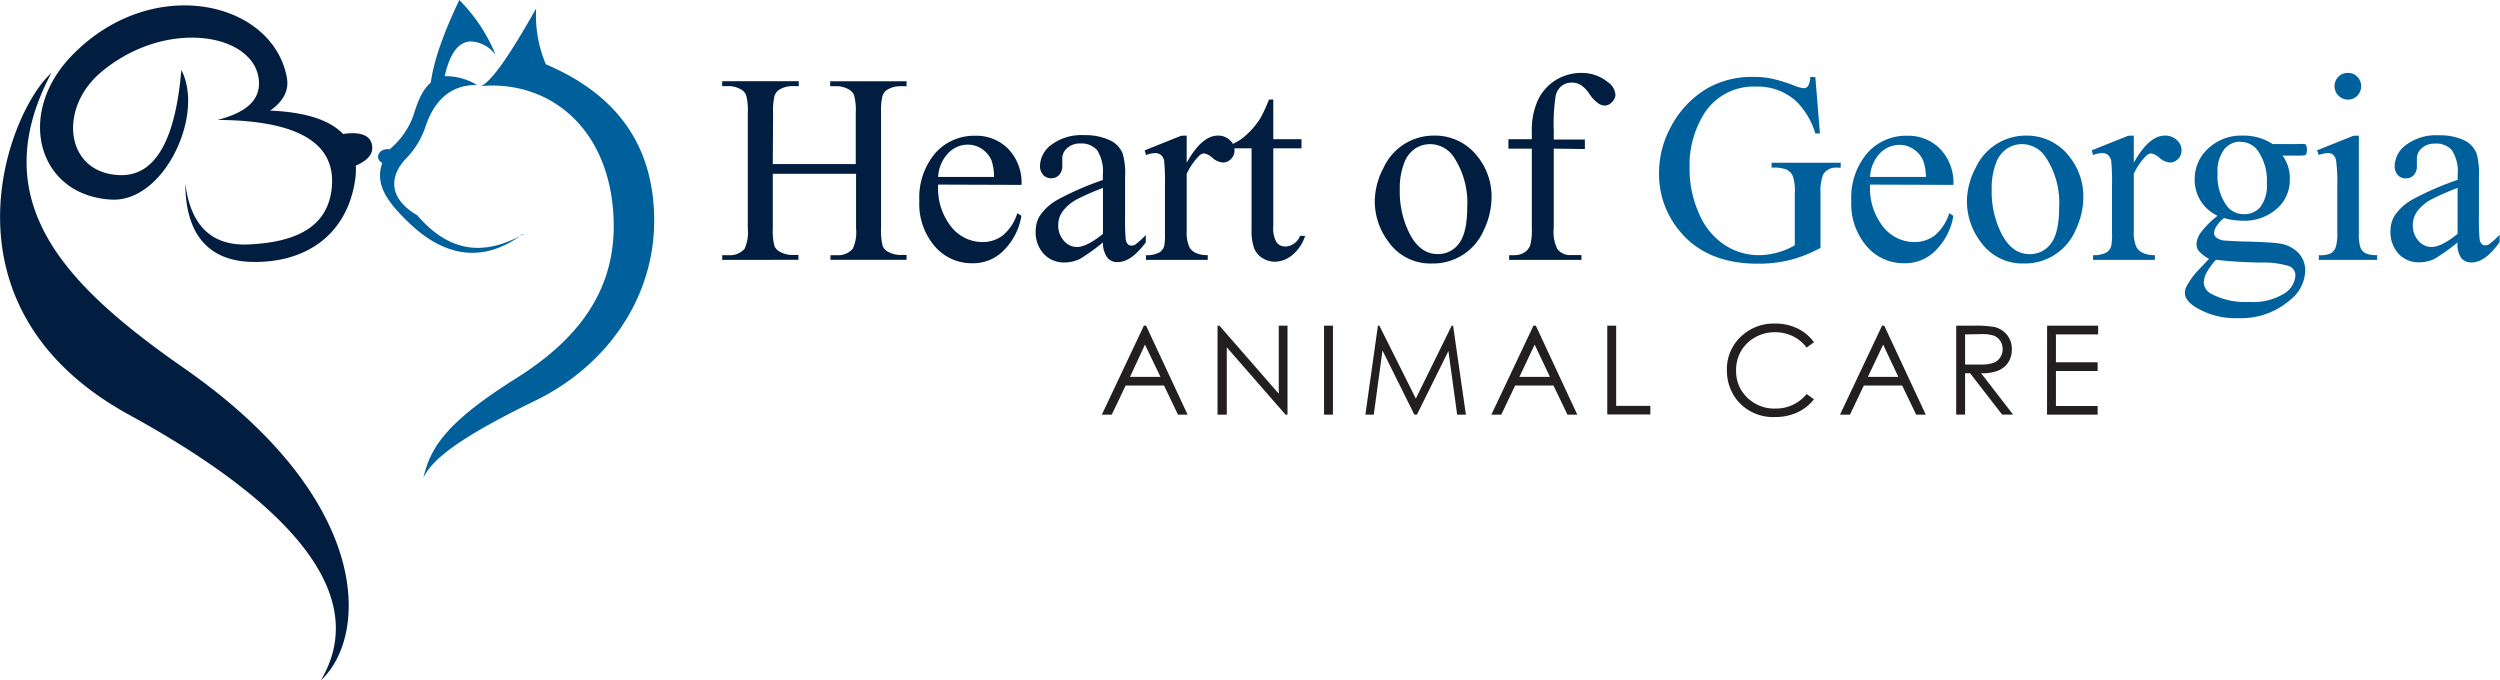
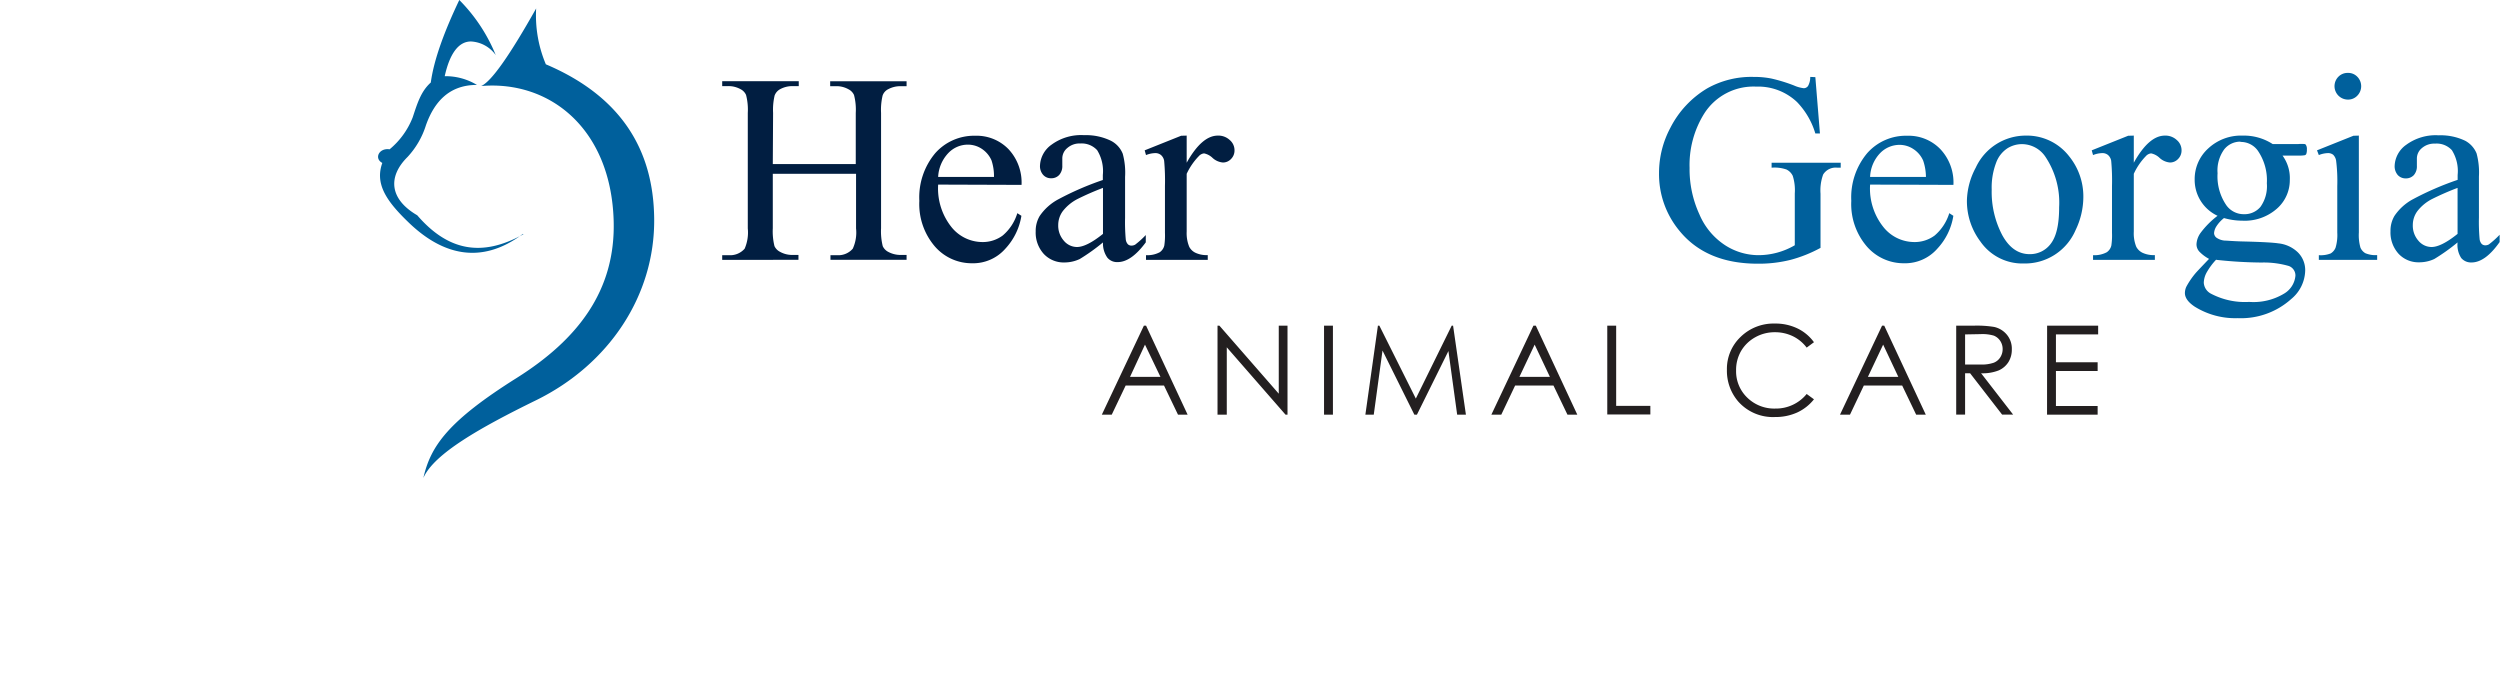
<svg xmlns="http://www.w3.org/2000/svg" id="Layer_1" data-name="Layer 1" viewBox="0 0 342.91 93.33">
  <defs>
    <style>.cls-1{fill:#011e41}.cls-2{fill:#00609c}.cls-3{fill:#231f20}</style>
  </defs>
-   <path d="M7.05 10c-9.47 17.83 2.18 29.34 18.28 40.56C51.19 68.6 50.57 87.25 44 93.33 50.74 82 40.73 69.51 17.7 56.89-9.22 42.14 1 15.43 7.05 10m17.82-.4c-.71 8.53-3.08 14.61-8.45 14.42C9 23.76 7.94 15 13.75 10c8.94-7.64 21.36-5.45 21.77 1.16.17 2.81-2.16 4.4-5.7 5.29 10.49.05 16.14 2.88 15.71 9-.4 5.81-5.12 7.8-11.48 8.08-5.21.22-7.95-2.81-8.63-8.37 0 6.12 2.47 10.7 9.36 10.77 7.34.08 12.67-3.83 13.87-10.86a10.81 10.81 0 00.16-2.36c1.32-.56 2.33-1.37 2.25-2.56-.11-1.75-1.92-2.1-4-1.77-1.85-1.94-5.17-3-10-3.21 1.6-1.13 2.64-2.58 2.29-4.52C37.39 0 20.55-3.73 9.62 7.87c-7.49 8-4.31 19 5.69 19.51 7.22.35 12.78-11.66 9.56-17.78" class="cls-1" />
  <path d="M66 11.8c1.44-.63 4-4.36 7.54-10.64a17.26 17.26 0 001.33 7.66C85.13 13.18 89.64 20.47 89.73 30c.11 10.53-6.2 20-16.22 24.91-7.76 3.8-14 7.36-15.44 10.65 1-4.41 3.44-7.83 12.82-13.73 8.27-5.21 13.59-11.9 13.28-21.63C83.77 17.66 75.44 11 66 11.8m5.79 20.33c-5.69 3.18-10.34 2.29-14.56-2.6-3.8-2.21-4.07-5.28-1.33-8a11.38 11.38 0 002.52-4.34c1.2-3.4 3.35-5.55 7-5.54a8.3 8.3 0 00-4.42-1.2c.66-3 1.86-4.79 3.63-4.76A4.45 4.45 0 0168 7.56 23 23 0 0063 0c-2 4.2-3.47 8.09-3.91 11.32-1.36 1.21-1.86 2.9-2.48 4.77a10.76 10.76 0 01-3.17 4.39c-1.46-.22-2.16 1.26-1 1.87-1 2.78.43 5.08 3.44 8 4.6 4.53 10 6.13 15.85 1.73" class="cls-2" />
  <path d="M106 22.5h11.38v-7a8 8 0 00-.24-2.47 1.64 1.64 0 00-.75-.78 3.33 3.33 0 00-1.65-.43h-.87v-.67h10.48v.67h-.86a3.54 3.54 0 00-1.65.41 1.53 1.53 0 00-.78.88 8.6 8.6 0 00-.21 2.39v15.8a8.43 8.43 0 00.23 2.46 1.66 1.66 0 00.74.78 3.55 3.55 0 001.67.43h.86v.67h-10.44V35h.87a2.61 2.61 0 002.19-.89 5.3 5.3 0 00.45-2.78v-7.49H106v7.46a8.43 8.43 0 00.23 2.46 1.67 1.67 0 00.76.78 3.44 3.44 0 001.65.43h.88v.67H99.06V35h.87a2.64 2.64 0 002.21-.89 5.59 5.59 0 00.43-2.78V15.49a8 8 0 00-.24-2.47 1.62 1.62 0 00-.74-.78 3.4 3.4 0 00-1.66-.43h-.87v-.67h10.5v.67h-.88a3.54 3.54 0 00-1.65.41 1.64 1.64 0 00-.78.88 8.6 8.6 0 00-.21 2.39zM128.68 25.32a8.51 8.51 0 001.79 5.78 5.46 5.46 0 004.25 2.1 4.57 4.57 0 002.82-.9 6.46 6.46 0 002-3.06l.56.36a8.62 8.62 0 01-2.2 4.51 5.88 5.88 0 01-4.58 2 6.68 6.68 0 01-5.1-2.32 8.92 8.92 0 01-2.12-6.24 9.43 9.43 0 012.19-6.55 7.11 7.11 0 015.47-2.38 6.09 6.09 0 014.57 1.84 6.71 6.71 0 011.79 4.9zm0-1.05h7.66A6.9 6.9 0 00136 22a3.66 3.66 0 00-1.34-1.59 3.44 3.44 0 00-1.87-.57 3.69 3.69 0 00-2.72 1.16 5.11 5.11 0 00-1.39 3.27zM151.29 33.25a27 27 0 01-3.19 2.28 4.93 4.93 0 01-2.1.47 3.73 3.73 0 01-2.83-1.17 4.34 4.34 0 01-1.11-3.09 4 4 0 01.54-2.1 7.15 7.15 0 012.58-2.31 40.55 40.55 0 016.09-2.64V24a5.45 5.45 0 00-.78-3.4 2.87 2.87 0 00-2.29-.92 2.54 2.54 0 00-1.8.62 1.85 1.85 0 00-.69 1.41v1a1.82 1.82 0 01-.43 1.29 1.45 1.45 0 01-1.11.45 1.4 1.4 0 01-1.09-.47 1.8 1.8 0 01-.43-1.28 3.7 3.7 0 011.59-2.86 6.85 6.85 0 014.46-1.3 7.82 7.82 0 013.62.74 3.42 3.42 0 011.68 1.81 9.85 9.85 0 01.32 3.18v5.62a25.74 25.74 0 00.09 2.9 1.21 1.21 0 00.3.72.72.72 0 00.48.18 1.07 1.07 0 00.51-.13 11.93 11.93 0 001.46-1.32v1q-2 2.72-3.87 2.71a1.72 1.72 0 01-1.4-.61 3.37 3.37 0 01-.6-2.09zm0-1.17v-6.31a37.2 37.2 0 00-3.52 1.54 6.07 6.07 0 00-2 1.66 3.22 3.22 0 00-.62 1.9 3.12 3.12 0 00.78 2.16 2.36 2.36 0 001.79.85c.88 0 2.08-.6 3.57-1.8z" class="cls-1" />
  <path d="M162.77 18.6v3.72q2.08-3.72 4.27-3.72a2.28 2.28 0 011.64.61 1.83 1.83 0 01.65 1.4 1.63 1.63 0 01-.47 1.19 1.51 1.51 0 01-1.12.49 2.4 2.4 0 01-1.42-.63 2.36 2.36 0 00-1.16-.62 1.1 1.1 0 00-.71.36 8.91 8.91 0 00-1.68 2.44v7.93a4.88 4.88 0 00.35 2.08 1.86 1.86 0 00.83.81 3.6 3.6 0 001.71.33v.65h-8.47V35a3.58 3.58 0 001.88-.4 1.54 1.54 0 00.63-.92 9.36 9.36 0 00.09-1.75V25.5a29.31 29.31 0 00-.11-3.44 1.35 1.35 0 00-.44-.8 1.2 1.2 0 00-.78-.26 3.58 3.58 0 00-1.27.27l-.18-.65 5-2z" class="cls-1" />
-   <path d="M174.65 13.65v5.44h3.87v1.26h-3.87v10.73a3.64 3.64 0 00.46 2.17 1.45 1.45 0 001.19.56 2 2 0 001.15-.37 2.28 2.28 0 00.87-1.09h.7a5.61 5.61 0 01-1.78 2.65 3.85 3.85 0 01-2.39.9 3.27 3.27 0 01-1.62-.46 2.81 2.81 0 01-1.18-1.32 7 7 0 01-.38-2.65V20.35h-2.62v-.59a7 7 0 002-1.35 10.62 10.62 0 001.86-2.25 20.84 20.84 0 001.15-2.51zM196.66 18.6a7.32 7.32 0 016 2.86 8.74 8.74 0 011.93 5.6 10.49 10.49 0 01-1.06 4.49 7.55 7.55 0 01-7.1 4.59 7 7 0 01-6-3 9.22 9.22 0 01-1.86-5.63 10 10 0 011.21-4.51 7.55 7.55 0 016.88-4.4zm-.56 1.17a3.79 3.79 0 00-1.93.57 4 4 0 00-1.56 2A9.54 9.54 0 00192 26a12.75 12.75 0 001.44 6.23q1.44 2.63 3.78 2.62a3.52 3.52 0 002.89-1.44c.76-1 1.14-2.62 1.14-5a11.37 11.37 0 00-1.89-6.94 3.92 3.92 0 00-3.26-1.7zM213.12 20.39v10.88a5.25 5.25 0 00.51 2.92 2.21 2.21 0 001.79.8h1.5v.65H207V35h.75a2.52 2.52 0 001.32-.36 2 2 0 00.82-1 8.21 8.21 0 00.22-2.38V20.39h-3.21v-1.3h3.21V18a9.94 9.94 0 01.8-4.19 6.5 6.5 0 012.46-2.81 6.65 6.65 0 013.63-1 5.57 5.57 0 013.49 1.23 2.31 2.31 0 011.09 1.77 1.46 1.46 0 01-.47 1 1.4 1.4 0 01-1 .48 1.63 1.63 0 01-.88-.3 4.81 4.81 0 01-1.14-1.18 4.43 4.43 0 00-1.23-1.32 2.32 2.32 0 00-1.24-.35 2.2 2.2 0 00-1.41.45 2.43 2.43 0 00-.83 1.37 25.41 25.41 0 00-.26 4.8v1.19h4.27v1.3z" class="cls-1" />
  <path d="M249 10.58l.63 7.73H249a10.54 10.54 0 00-2.51-4.31 7.75 7.75 0 00-5.62-2.12 8 8 0 00-7.12 3.71 13.29 13.29 0 00-2 7.44 14.81 14.81 0 001.36 6.4 9.43 9.43 0 003.55 4.23 8.48 8.48 0 004.47 1.34 9.93 9.93 0 005.05-1.36v-7.11a6.46 6.46 0 00-.28-2.41 1.86 1.86 0 00-.86-.87A5 5 0 00243 23v-.68h9.48V23H252a2 2 0 00-1.93.94 6.4 6.4 0 00-.36 2.64V34a18.47 18.47 0 01-4.1 1.64 17.92 17.92 0 01-4.5.53q-7.11 0-10.79-4.56a12.15 12.15 0 01-2.76-7.87 13.13 13.13 0 011.55-6.2 13.33 13.33 0 015.06-5.42 12.35 12.35 0 016.36-1.57 12.12 12.12 0 012.43.22 21.94 21.94 0 013.1.95 4.68 4.68 0 001.35.38.72.72 0 00.59-.31 2.5 2.5 0 00.3-1.24zM256.51 25.32a8.46 8.46 0 001.79 5.78 5.44 5.44 0 004.24 2.1 4.58 4.58 0 002.83-.9 6.52 6.52 0 002-3.06l.56.36a8.55 8.55 0 01-2.2 4.51 5.87 5.87 0 01-4.57 2 6.68 6.68 0 01-5.11-2.32 8.92 8.92 0 01-2.12-6.24 9.44 9.44 0 012.19-6.55 7.07 7.07 0 015.46-2.38 6.07 6.07 0 014.57 1.84 6.67 6.67 0 011.79 4.9zm0-1.05h7.66a7.19 7.19 0 00-.38-2.24 3.61 3.61 0 00-1.35-1.59 3.41 3.41 0 00-1.87-.57 3.7 3.7 0 00-2.68 1.13 5 5 0 00-1.38 3.27zM277.83 18.6a7.33 7.33 0 016 2.86 8.74 8.74 0 011.93 5.6 10.49 10.49 0 01-1.06 4.49 7.55 7.55 0 01-7.1 4.59 7 7 0 01-5.95-3 9.22 9.22 0 01-1.86-5.63A10 10 0 01271 23a7.55 7.55 0 016.87-4.4zm-.56 1.17a3.76 3.76 0 00-1.92.57 4 4 0 00-1.56 2 9.54 9.54 0 00-.6 3.67 12.75 12.75 0 001.44 6.23q1.44 2.63 3.78 2.62a3.53 3.53 0 002.89-1.44c.76-1 1.14-2.62 1.14-5a11.3 11.3 0 00-1.9-6.94 3.89 3.89 0 00-3.27-1.71zM292.68 18.6v3.72q2.07-3.72 4.26-3.72a2.28 2.28 0 011.64.61 1.83 1.83 0 01.65 1.4 1.63 1.63 0 01-.47 1.19 1.51 1.51 0 01-1.12.49 2.4 2.4 0 01-1.42-.63 2.36 2.36 0 00-1.16-.62 1.1 1.1 0 00-.71.36 8.7 8.7 0 00-1.67 2.44v7.93a4.9 4.9 0 00.34 2.08 1.91 1.91 0 00.83.81 3.62 3.62 0 001.72.33v.65h-8.48V35a3.55 3.55 0 001.88-.4 1.54 1.54 0 00.63-.92 9.36 9.36 0 00.09-1.75V25.5a29.31 29.31 0 00-.11-3.44 1.35 1.35 0 00-.44-.8 1.2 1.2 0 00-.78-.26 3.58 3.58 0 00-1.27.27l-.18-.65 5-2zM304.17 29.6a5.43 5.43 0 01-3.14-5 5.66 5.66 0 011.85-4.23 6.6 6.6 0 014.74-1.77 7.26 7.26 0 014.11 1.16h3.5a4.75 4.75 0 01.9 0 .26.26 0 01.18.16 1 1 0 01.11.57 1.59 1.59 0 01-.09.65.38.38 0 01-.19.15 4.54 4.54 0 01-.91.05h-2.15a5.24 5.24 0 011 3.33 5.19 5.19 0 01-1.77 3.95 6.68 6.68 0 01-4.75 1.65 9.23 9.23 0 01-2.51-.36 4.62 4.62 0 00-1.08 1.2 2 2 0 00-.28.87.83.83 0 00.3.6 2.27 2.27 0 001.17.42c.33 0 1.18.09 2.53.12 2.48.06 4.09.15 4.82.26a4.51 4.51 0 012.68 1.24 3.42 3.42 0 011 2.49 5.2 5.2 0 01-1.9 3.89 10.32 10.32 0 01-7.35 2.64 10.5 10.5 0 01-5.89-1.57c-.91-.6-1.36-1.23-1.36-1.88a2.12 2.12 0 01.2-.87 10.79 10.79 0 011.27-1.86c.08-.1.69-.75 1.84-1.95a5.45 5.45 0 01-1.33-1 1.48 1.48 0 01-.39-1 2.9 2.9 0 01.52-1.51 11.7 11.7 0 012.37-2.4zm-.18 6a9 9 0 00-1.28 1.71 3.09 3.09 0 00-.43 1.47 1.82 1.82 0 001 1.51 10 10 0 005.23 1.12 8.11 8.11 0 004.79-1.14 3.17 3.17 0 001.55-2.45 1.38 1.38 0 00-.92-1.34 12.35 12.35 0 00-3.73-.47 60.5 60.5 0 01-6.2-.37zm3.33-16.17a2.82 2.82 0 00-2.24 1.06 4.93 4.93 0 00-.91 3.27 7 7 0 001.23 4.43 2.93 2.93 0 002.39 1.19 2.85 2.85 0 002.26-1 4.87 4.87 0 00.88-3.23 7.17 7.17 0 00-1.25-4.5 2.86 2.86 0 00-2.36-1.18zM323.55 18.6v13.3a6.21 6.21 0 00.22 2.07 1.62 1.62 0 00.67.76 3.57 3.57 0 001.62.26v.65h-8V35a3.69 3.69 0 001.63-.24 1.65 1.65 0 00.66-.77 6 6 0 00.24-2.08v-6.39a22.56 22.56 0 00-.16-3.49 1.46 1.46 0 00-.4-.8 1.13 1.13 0 00-.74-.23 3.61 3.61 0 00-1.23.27l-.25-.65 5-2zm-1.5-8.6a1.72 1.72 0 011.29.53 1.85 1.85 0 010 2.59 1.73 1.73 0 01-1.29.54 1.84 1.84 0 01-1.31-3.13 1.76 1.76 0 011.31-.53zM337.09 33.25a26.78 26.78 0 01-3.2 2.28 4.89 4.89 0 01-2.08.45 3.72 3.72 0 01-2.81-1.17 4.34 4.34 0 01-1.11-3.09 4 4 0 01.54-2.1 7.11 7.11 0 012.57-2.31 40.78 40.78 0 016.1-2.64V24a5.38 5.38 0 00-.79-3.4 2.83 2.83 0 00-2.31-.9 2.58 2.58 0 00-1.81.62 1.84 1.84 0 00-.68 1.41v1a1.82 1.82 0 01-.42 1.29 1.48 1.48 0 01-1.11.45 1.44 1.44 0 01-1.1-.47 1.85 1.85 0 01-.42-1.28 3.7 3.7 0 011.59-2.86 6.83 6.83 0 014.46-1.3 7.77 7.77 0 013.61.74 3.44 3.44 0 011.58 1.75 10.15 10.15 0 01.32 3.18v5.62a25.74 25.74 0 00.09 2.9 1.21 1.21 0 00.3.72.72.72 0 00.48.18 1 1 0 00.5-.13 11.74 11.74 0 001.47-1.32v1Q340.89 36 339 36a1.76 1.76 0 01-1.41-.61 3.31 3.31 0 01-.5-2.14zm0-1.17v-6.31a37.2 37.2 0 00-3.52 1.54 6 6 0 00-2 1.66 3.22 3.22 0 00-.62 1.9 3.12 3.12 0 00.78 2.16 2.35 2.35 0 001.79.85c.87 0 2.08-.6 3.57-1.8z" class="cls-2" />
  <path d="M157.2 44.67l5.7 12.21h-1.32l-1.92-4h-5.26l-1.91 4h-1.36l5.77-12.21zm-.15 2.6L155 51.69h4.17zM167 56.88V44.67h.26L175.4 54v-9.33h1.2v12.21h-.27l-8.06-9.24v9.24zM181.61 44.67h1.22v12.21h-1.22zM187.28 56.88L189 44.67h.2l5 10 4.92-10h.19l1.76 12.21h-1.2l-1.2-8.73-4.32 8.73H194l-4.37-8.8-1.2 8.8zM210.66 44.67l5.69 12.21H215l-1.92-4h-5.26l-1.9 4h-1.36l5.77-12.21zm-.16 2.6l-2.09 4.42h4.18zM220.46 44.67h1.22v11h4.69v1.18h-5.91zM248.81 46.94l-1 .74a5.22 5.22 0 00-1.91-1.57 5.57 5.57 0 00-2.45-.54 5.39 5.39 0 00-2.71.7 5.13 5.13 0 00-1.93 1.88 5.2 5.2 0 00-.68 2.67 5 5 0 001.53 3.72 5.29 5.29 0 003.86 1.5 5.43 5.43 0 004.29-2l1 .73a6.3 6.3 0 01-2.28 1.8 7.2 7.2 0 01-3.05.63 6.36 6.36 0 01-5.06-2.13 6.46 6.46 0 01-1.55-4.35 6.05 6.05 0 011.88-4.51 6.47 6.47 0 014.71-1.83 6.94 6.94 0 013.09.67 6 6 0 012.26 1.89zM258.45 44.67l5.7 12.21h-1.32l-1.92-4h-5.26l-1.9 4h-1.37l5.77-12.21zm-.15 2.6l-2.09 4.42h4.17zM268.32 44.67h2.43a14.66 14.66 0 012.75.17 3.12 3.12 0 011.77 1.07 3 3 0 01.68 2 3.22 3.22 0 01-.47 1.76 3 3 0 01-1.34 1.14 6 6 0 01-2.4.39l4.39 5.67h-1.51l-4.39-5.67h-.69v5.67h-1.22zm1.22 1.2V50h2.1a5.1 5.1 0 001.81-.24 1.85 1.85 0 00.91-.74 2.05 2.05 0 00.33-1.14 2 2 0 00-.33-1.12 1.91 1.91 0 00-.87-.72 5.46 5.46 0 00-1.8-.21zM280.79 44.67h7v1.2H282v3.82h5.72v1.2H282v4.8h5.72v1.19h-6.94z" class="cls-3" />
</svg>